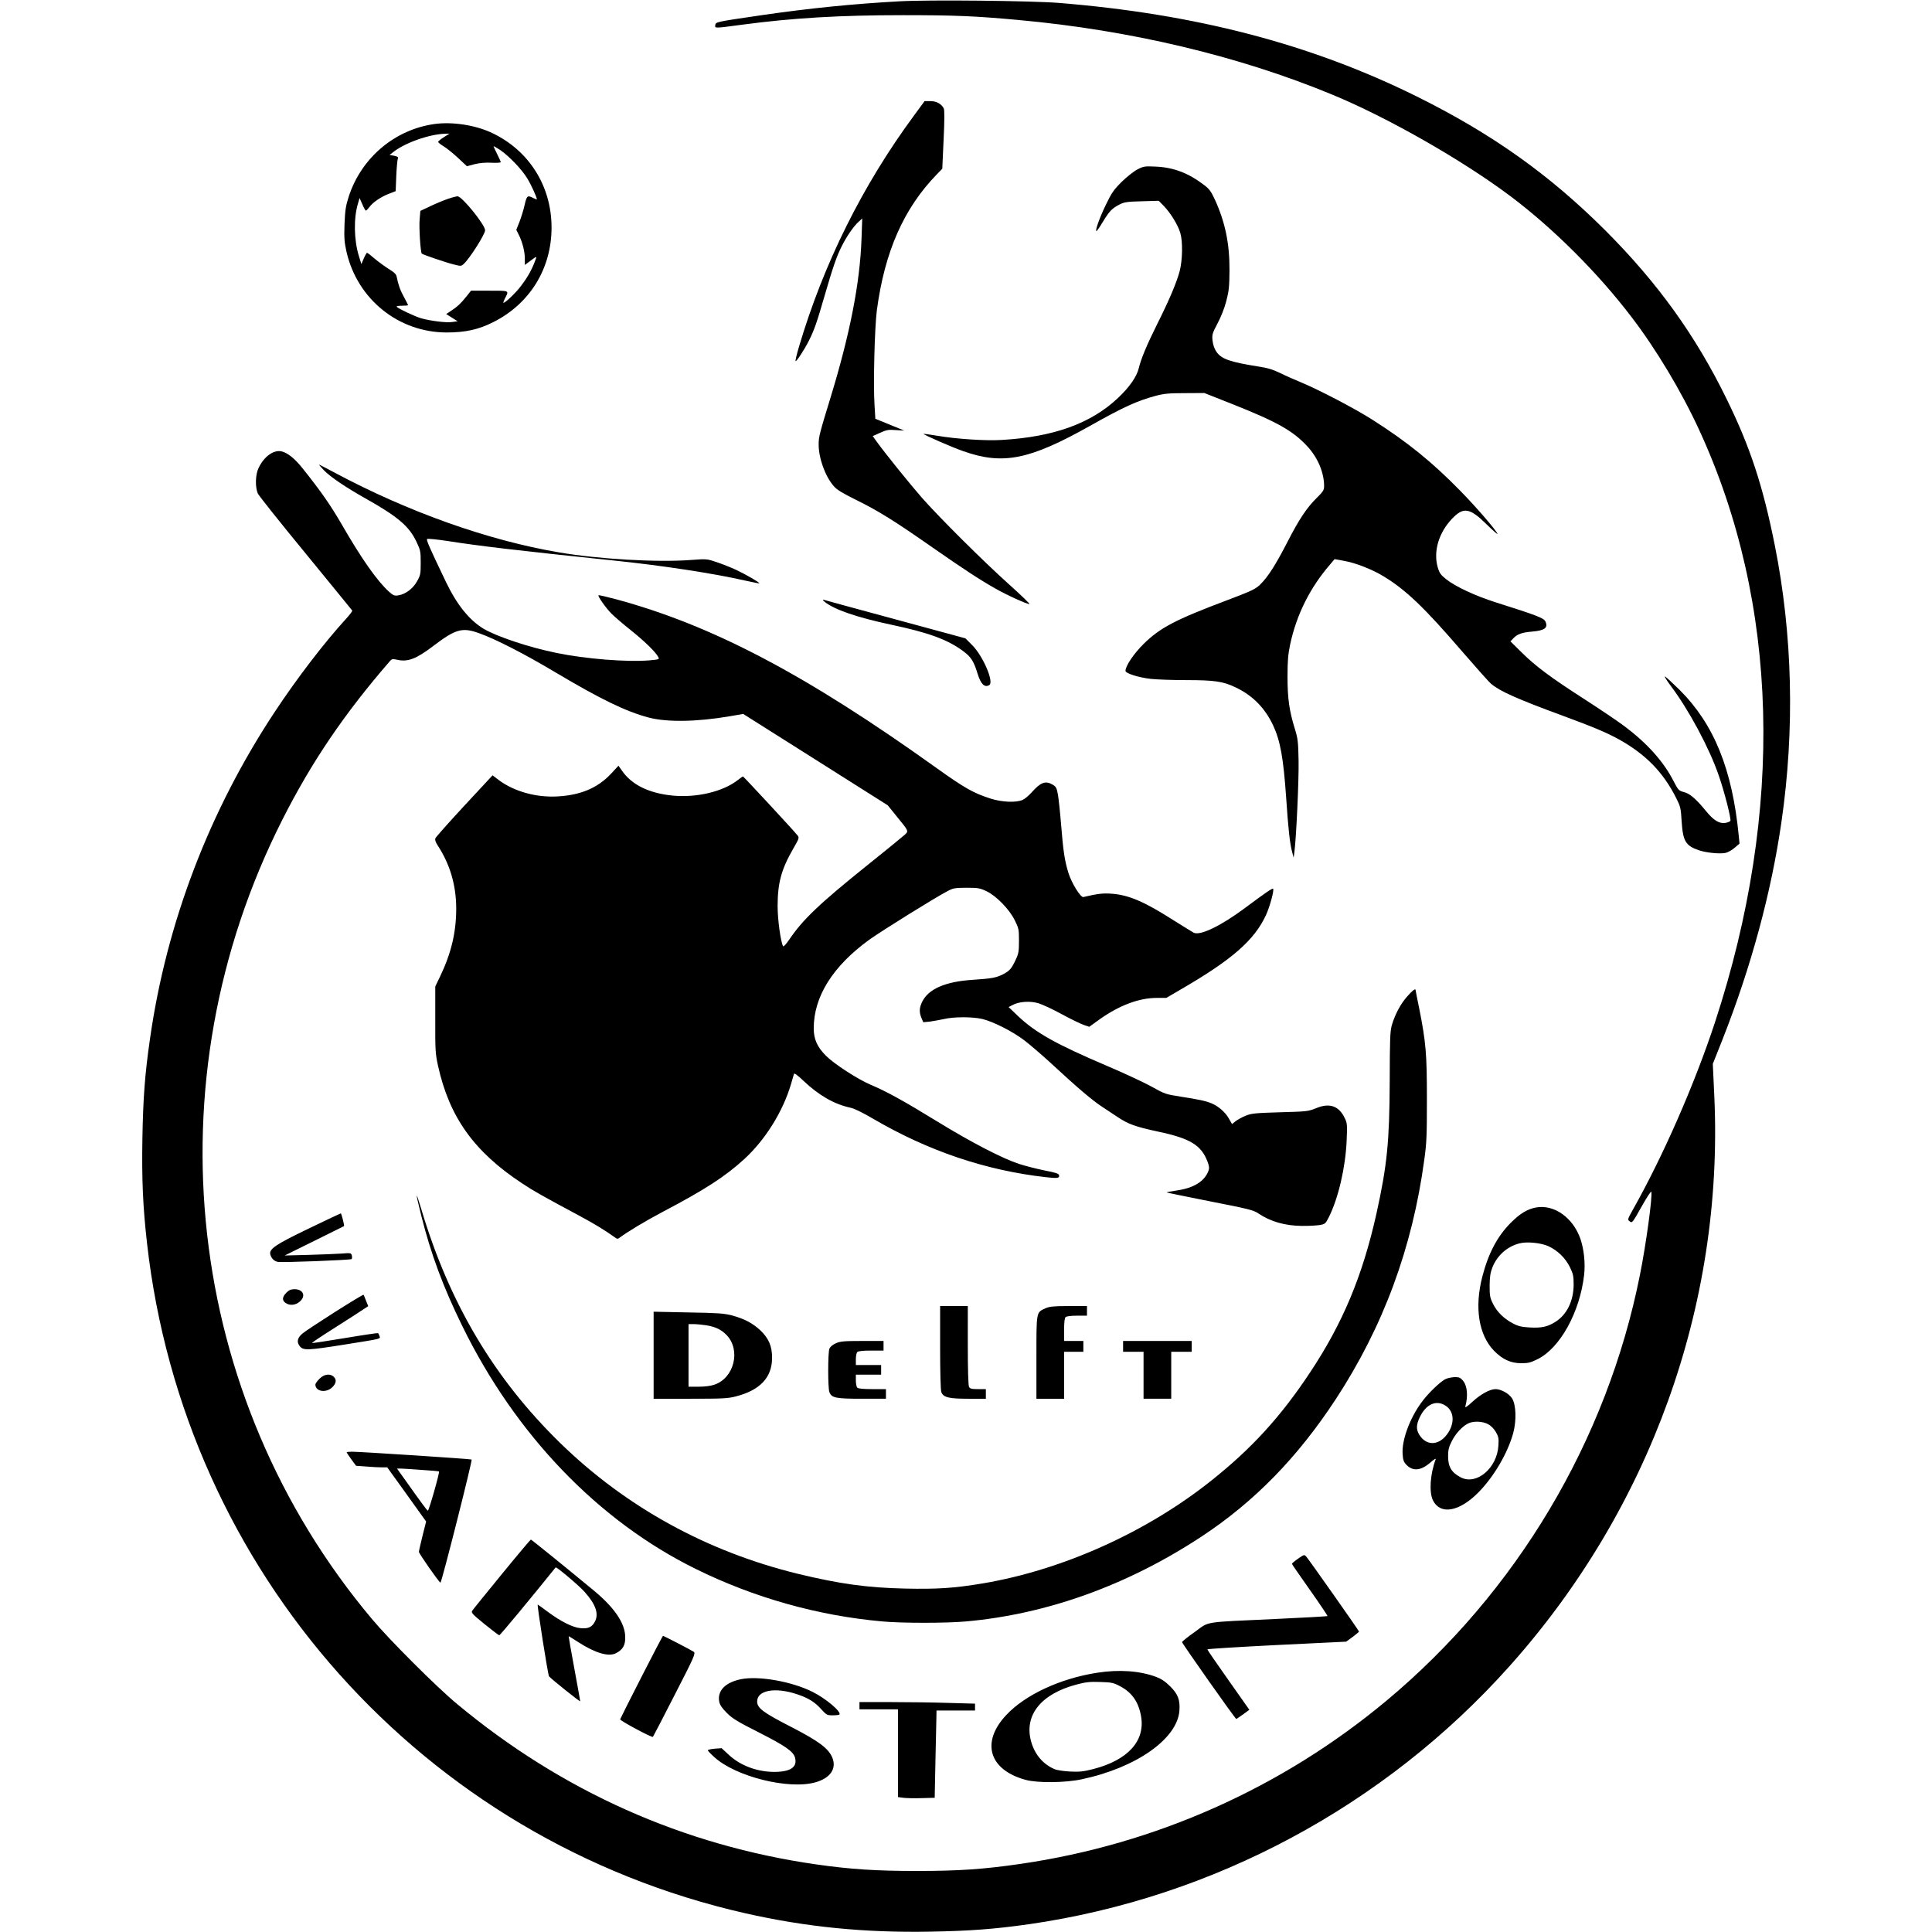
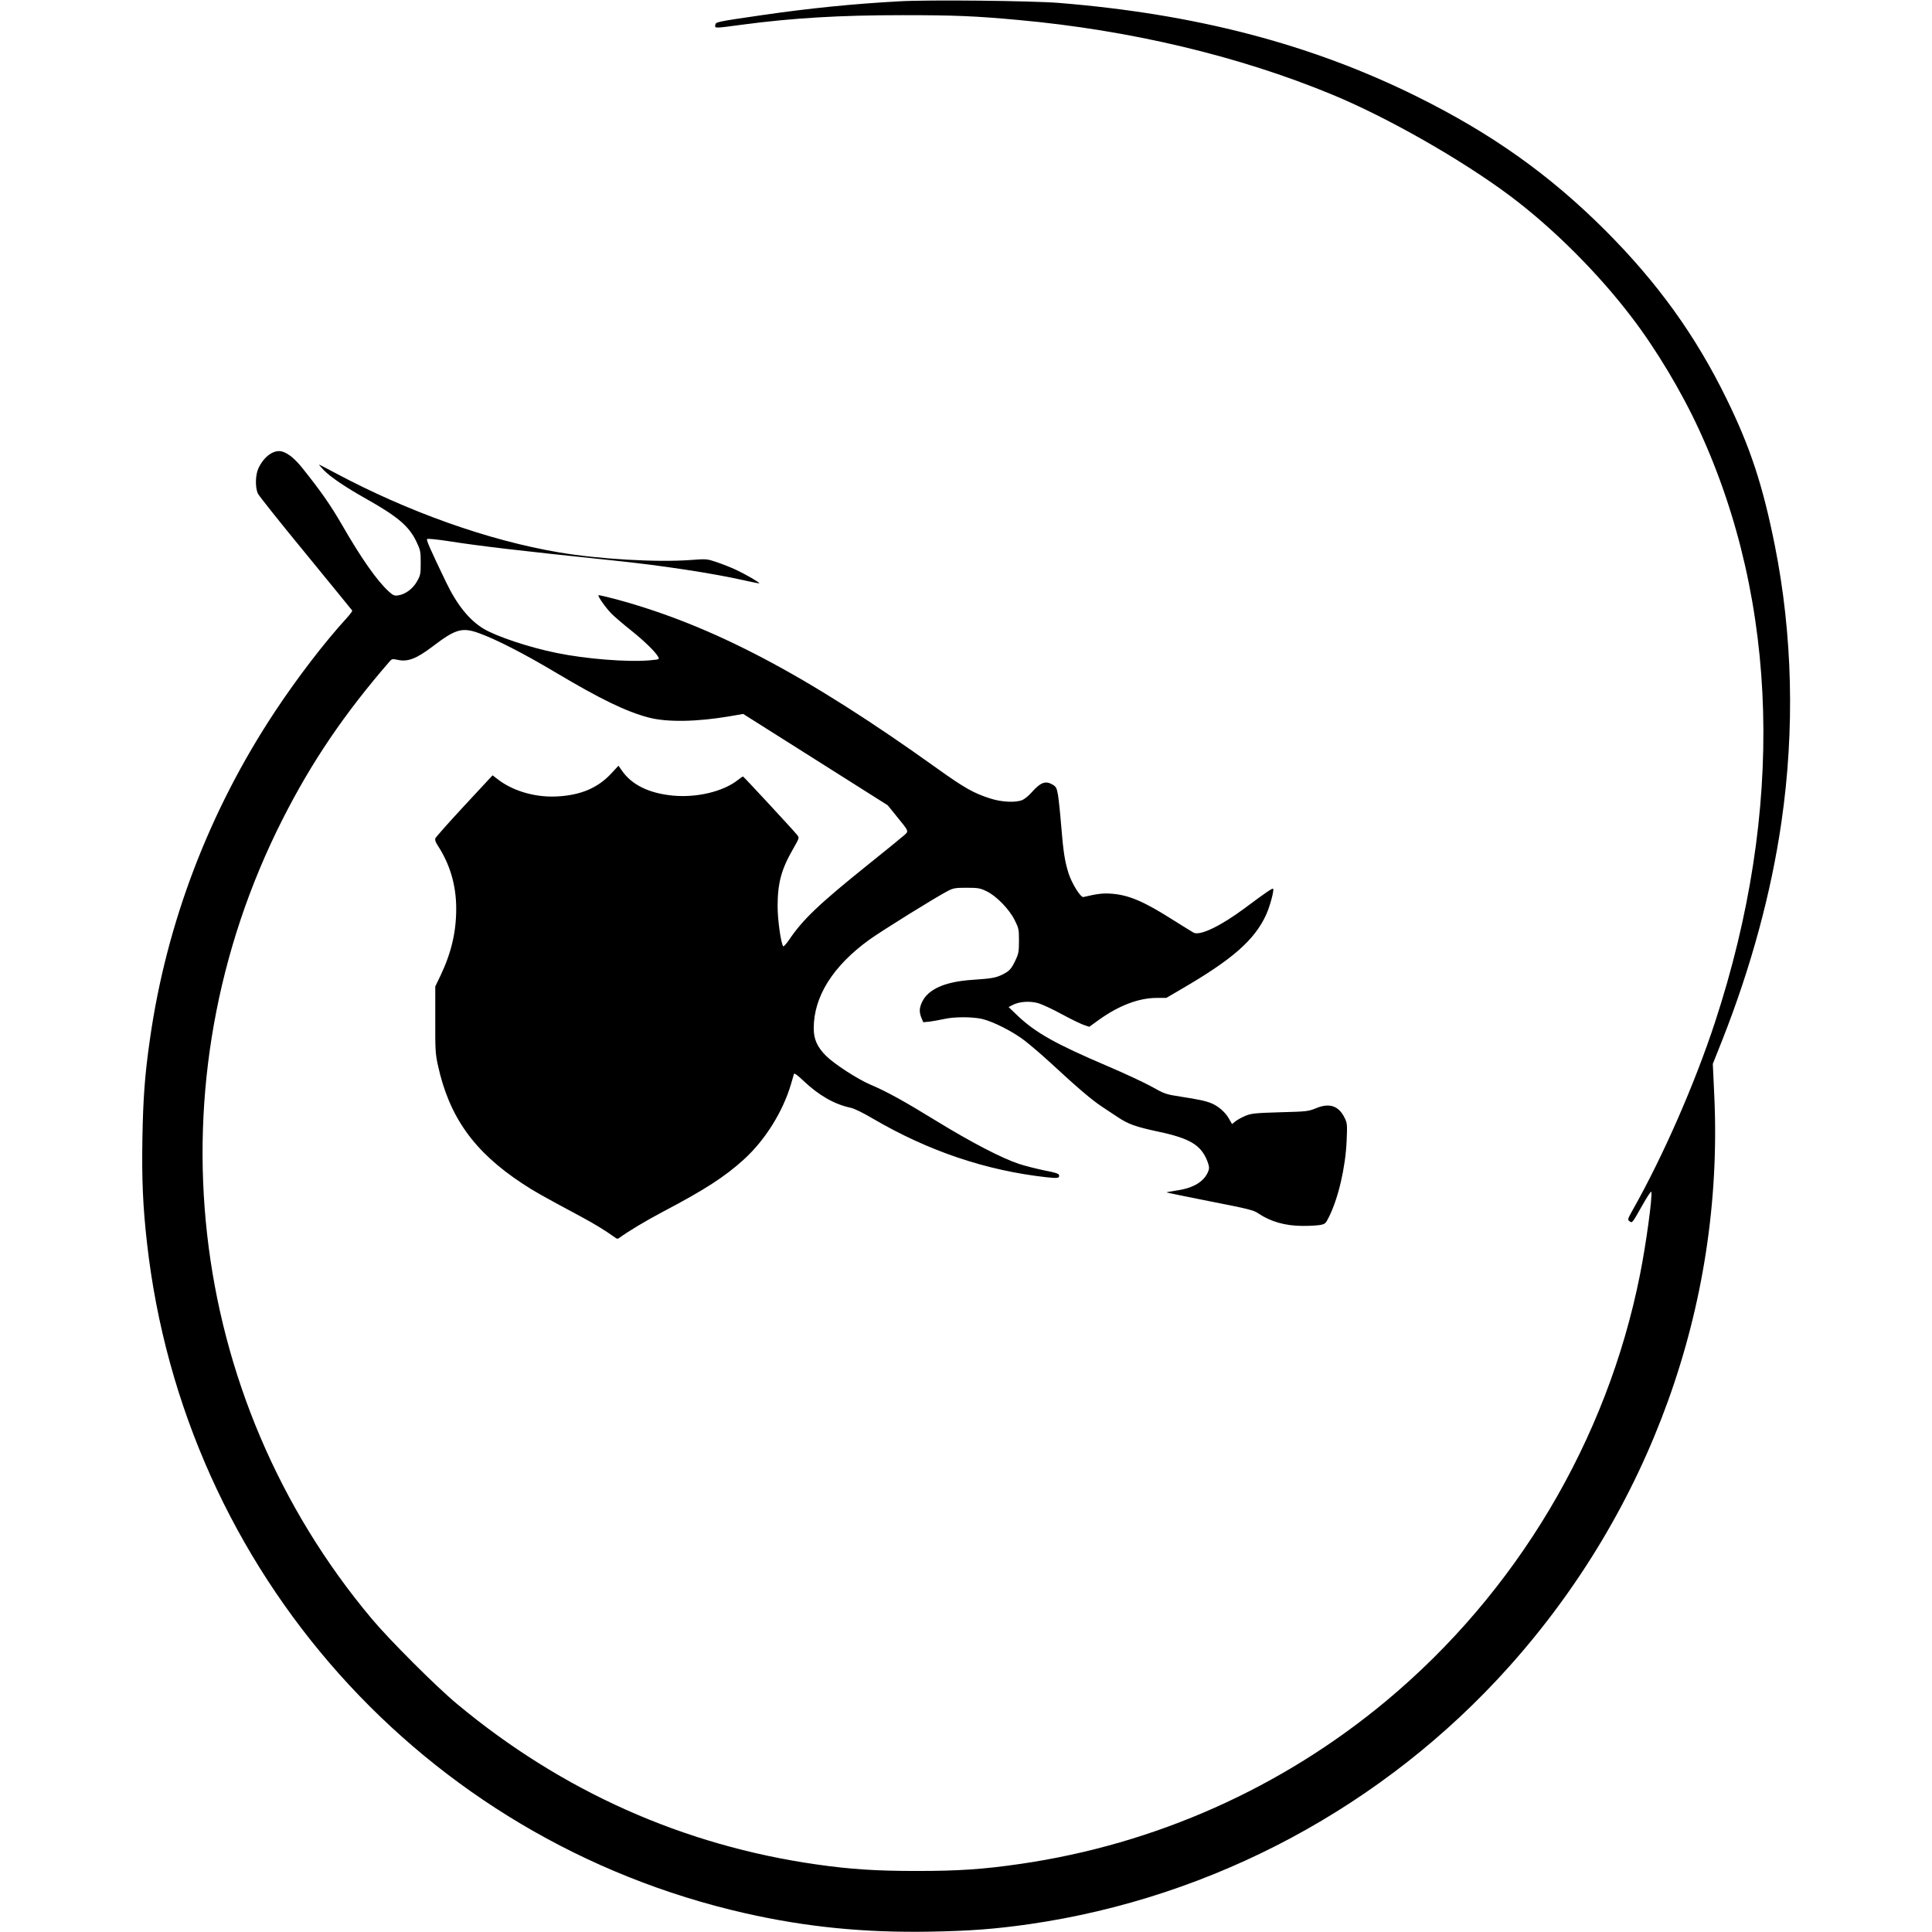
<svg xmlns="http://www.w3.org/2000/svg" version="1" width="2140" height="2140" viewBox="0 0 1605 1605">
  <path d="M747 1.1c-38.4 2.1-74.9 5.8-113.5 11.4-39.1 5.7-38.9 5.7-39.3 8.4-.4 2.7-.7 2.7 22.4-.4 42.2-5.6 81.1-7.9 133.4-7.9 43.1 0 60.2.7 96 4 92.6 8.4 182.9 29.8 260.5 61.9 45.9 18.9 108 54.3 148.2 84.4 35.3 26.5 72.4 63.4 100.4 100.1 20.5 26.7 41.8 62.2 56.5 94.2 66.3 143.9 70.9 315.9 13.2 491.8-16.9 51.5-43.3 111.7-68.5 156.3-4.2 7.5-4.3 8-2.6 9.2 2.3 1.8 2.2 1.8 11-13.8 3.7-6.5 6.9-11.3 7.1-10.7 1.2 3.4-4.4 44.1-9.4 69-27.4 137.7-102.5 263.8-210.9 354.1-86.7 72.2-191.6 119-303.6 135.3-30.8 4.5-51.7 5.9-86.4 5.9-33.4 0-55.1-1.4-83-5.4-110.9-15.8-211.9-60.9-299-133.5-16.9-14-56.1-53.2-70.5-70.4-155.6-185.3-184.8-446-74.4-664.1 24.3-48 51.4-88 89.5-131.9 1.4-1.6 2.2-1.7 6-.9 8.6 2 15.8-.8 29.5-11.2 18.9-14.4 24.4-16 38.6-10.8 13.9 5 37.5 17.1 63.3 32.5 37.5 22.3 58.5 32.5 77.4 37.5 15.3 4 40.1 3.6 67.5-1.1l11-1.9 60 37.9 60.1 38 7.1 8.8c10.8 13.2 10.5 12.6 6.4 16.2-1.9 1.7-15.4 12.7-30 24.4-40.6 32.6-54.1 45.5-65.5 62.4-2.4 3.5-4.6 5.9-4.9 5.3-2-3.2-4.6-22.2-4.6-33.2 0-19.4 3.1-30.8 13-47.9 5.1-8.9 5.1-9 3.3-11.3-3-3.8-44.6-48.7-45.1-48.7-.2 0-2.1 1.3-4.1 2.9-12.4 9.8-34.5 15-54.6 13-19.6-2-33.8-9-41.9-20.8l-2.8-4-6.4 6.9c-11 11.6-24.9 17.5-43.9 18.6-17.6 1.1-35.8-3.9-48.5-13.1l-5.8-4.4-23.4 25.2c-12.9 13.9-23.7 26.1-24.1 27.1-.5 1.3.1 3.1 1.7 5.6 10.4 15.8 15.6 33.3 15.6 52.9 0 19.5-4.1 36.9-13.3 56.1l-4.1 8.5V847c-.1 25.1.1 28.4 2.2 38 9.4 42.9 29.9 71.7 70 98.1 9.6 6.4 16.4 10.2 49.2 27.8 11.3 6.1 19.5 11.1 28.6 17.6.9.7 1.8.7 2.7 0 7.3-5.4 21.4-13.9 36.7-22 34.6-18.2 51.3-29 67.2-43.5 17.6-16.1 32.2-39.6 38.9-62.3 1.1-4 2.3-7.8 2.5-8.6.3-.8 3.1 1.2 8 5.9 12.7 12 25.4 19.3 38.8 22.2 3.1.6 10.3 4.1 18.6 9 46.1 27 94 43.2 144.4 48.8 9.4 1 10.9.8 10.4-1.8-.2-1.2-3.3-2.2-11.8-3.8-6.3-1.3-16-3.7-21.5-5.5-14.2-4.7-40-18.1-68.5-35.6-27.2-16.7-41.3-24.5-54.8-30.2-10.8-4.6-30.2-17.2-37-24-7.3-7.3-10.2-13.8-10.2-22.8 0-26.4 15.8-51.6 46.1-73.6 10.3-7.4 55.3-35.4 65.4-40.6 4.4-2.3 6.2-2.6 15.5-2.6 9.4 0 11.1.3 16.4 2.8 8.1 3.8 19 14.9 23.6 24.2 3.3 6.6 3.5 7.6 3.5 17 0 8.9-.3 10.7-2.8 16-3.5 7.4-5 9.1-10.7 12-5.7 2.8-8.9 3.4-25.3 4.5-22.5 1.5-36.4 7.6-41.6 18.2-2.5 5.2-2.6 8.6-.6 13.5l1.5 3.5 5.3-.5c2.8-.4 8.1-1.3 11.7-2.1 8.3-2 23.7-2 32-.1 9.1 2.2 25 10.2 35 17.8 4.7 3.6 14 11.6 20.8 17.8 23.8 22 35.3 31.8 44 37.5 4.8 3.2 10.5 7 12.7 8.4 8.8 5.9 14.7 8 33.7 12.1 26.5 5.6 35.7 11.2 40.9 24.8 1.5 4 1.6 5.6.8 7.8-3.3 8.8-12.3 14.3-26.5 16.3-4.7.7-8.4 1.4-8.2 1.6.2.2 16.4 3.5 36 7.4 31.7 6.2 36.2 7.3 40.1 10 10.1 6.8 22.2 10.3 36.2 10.4 5.5.1 12.1-.3 14.8-.7 4.5-.8 4.9-1.1 7.6-6.5 7.9-15.7 13.8-41.2 14.8-63.3.6-13.8.5-14.9-1.7-19.3-4.8-9.9-12.5-12.6-23.6-8-6.6 2.7-7.8 2.8-29.9 3.4-20.2.6-23.7.9-28.5 2.8-3 1.2-6.8 3.3-8.5 4.6l-3 2.4-2.8-4.9c-2.8-4.9-8.6-10-14.2-12.3-4.7-2-11-3.3-25.2-5.5-12.9-2-13.6-2.2-24.8-8.5-6.4-3.5-22.9-11.2-36.8-17.1-42.7-18.2-59.4-27.6-74.2-41.6l-7.6-7.3 3.5-1.8c5.4-2.8 14.2-3.4 21.2-1.4 3.2 1 12 5 19.4 9.1 7.4 4 15.6 8 18.2 8.9l4.7 1.6 8.3-6c16.6-11.8 32.9-18 47.9-18h7.8l12.3-7.2c42.4-24.6 60.8-40.7 70.5-61.6 3.2-6.9 7-20.9 5.9-21.9-.6-.6-6.6 3.5-23.6 16.2-19.8 14.7-37.1 23.1-42.4 20.3-1.1-.6-8.7-5.3-16.7-10.3-24.6-15.7-37.3-21.1-51.9-22.1-6.6-.5-11.7.1-23 2.8-2.3.5-9.7-11.4-12.4-20-3.1-10-4.3-17.7-6.1-40.1-.8-10.1-2-21.2-2.6-24.8-1-5.6-1.5-6.7-4.3-8.4-6-3.6-10.1-2.1-17.7 6.5-2.4 2.7-5.8 5.5-7.6 6.2-5.4 2.3-17.1 1.8-26.4-1.2-13.9-4.4-21.6-8.7-44.9-25.4-108.4-77.6-185.9-118.4-265.9-140.1-8-2.1-14.7-3.7-14.9-3.4-.8.8 6.2 10.7 10.9 15.4 2.4 2.4 9.6 8.6 15.9 13.6 11.4 9.1 20.6 18.1 22.8 22.2 1.1 2.1 1 2.1-7.6 2.9-18.5 1.5-52.8-1.2-76.9-6.2-22.8-4.6-49.9-13.7-60.6-20.1-11.9-7.2-22.2-20-31.2-38.8-13.2-27.5-16.5-34.9-15.7-35.7.5-.5 8 .3 16.8 1.6 26.7 4.2 58 7.9 137.9 16.2 40.6 4.2 82.7 10.6 110 16.8 6 1.4 11.1 2.3 11.3 2.2.6-.6-11.4-7.5-19.5-11.3-4.3-2-11.4-4.8-15.9-6.3-8-2.7-8.3-2.8-21.5-1.8-28.2 2.1-76.5-.7-109.4-6.3-58.7-9.9-125.4-33.6-186.4-66.2-6.9-3.7-12.7-6.7-13-6.7-.3 0 1.5 2 3.9 4.6 5.7 5.8 18 14.1 34.5 23.4 26.9 15.1 36.2 23 42.4 35.9 3.4 7.2 3.6 8.2 3.6 17.6 0 9.3-.2 10.4-3.1 15.5-3.4 6.1-9.6 10.7-15.6 11.6-3.1.5-4.1.1-7.7-3.1-9.8-8.9-22.9-27.5-39-55.5-9.4-16.2-17.2-27.5-32.7-46.9-6.4-8-11.9-12.5-17-14-6.8-1.9-15.1 4-19.7 13.9-2.6 5.5-2.8 15.8-.5 21 .9 1.9 18.8 24.4 39.8 49.9 20.9 25.6 38.3 46.8 38.6 47.3.3.4-1.9 3.3-4.8 6.5-17.9 19.5-41 49.6-59.3 77.3-54.6 82.4-90.2 175.7-103.9 272-4.3 29.7-5.7 49.2-6.3 82.5-.6 34.3.4 56.8 3.8 87 30.7 273.4 229.5 496.2 496.9 556.9 50.3 11.4 98.9 16.3 153.9 15.3 33.2-.6 53.1-2.1 82.1-6.2 153.2-22.1 295.2-98.3 398.7-214 117-130.7 178.1-300.1 170.5-472.6l-1.3-28.1 8-20.1c23.9-60.7 40.5-122 49-180.7 11.2-77.1 9.3-155.8-5.5-230-10-49.9-20.4-81.5-40-121.5-25.8-52.8-57.2-96.4-100.8-140.1-46.5-46.4-94.3-80.4-157.1-111.5-87.8-43.4-183.3-68.3-297-77.5C856 .6 771.3-.3 747 1.1z" />
-   <path d="M759.5 95.7c-43 58.3-75.2 123-95.8 192.5-1.9 6.5-3.2 11.8-2.7 11.8 1 0 7.2-9.5 10.9-16.8 4.6-9.2 6.6-14.9 13.1-37.4 6.9-23.7 10-32.9 14.3-41.3 3.9-7.9 9.7-16.3 13.7-20l3.3-3-.6 17c-1.3 36.7-9.6 79-25.8 132-8.9 29-9.8 32.4-9.8 38.5-.1 11.3 5.3 26.5 12.5 34.8 2.5 3 7.1 5.8 18.6 11.5 18.2 8.9 32.3 17.7 63.3 39.4 26.2 18.2 39.1 26.7 52 34 10.1 5.8 27.3 13.5 28.7 13.1.5-.2-7.1-7.5-16.9-16.3-21.5-19.3-57.9-55.5-72.6-72.2-10.6-12.2-29.9-36.1-37-45.9l-3.7-5.1 6.2-2.8c5.3-2.4 7-2.7 13.1-2.2l6.9.4-12-4.9-12-4.9-.7-11.6c-1.1-17.4.1-63.8 1.9-78.2 6.5-49 22.3-84.9 50-113.4l4.4-4.5 1.1-24.2c.8-16.2.8-24.7.1-26-2-3.8-6.1-6-11.1-6h-4.8l-8.6 11.7zM361.1 103c-33.1 4.6-60.7 27.9-71.3 60-2.6 8.2-3.1 11.4-3.6 23.2-.4 11.8-.1 15.1 1.7 23.2 9.1 39.3 43.2 66.7 83 66.8 15.8 0 26.7-2.4 39.1-8.7 30.3-15.3 48.2-44.5 48.2-78.5 0-34.3-18.6-63.9-49.3-78.5-13.9-6.6-32.9-9.5-47.8-7.5zm7.6 11c-2.6 1.6-4.7 3.4-4.7 3.9s2 2.1 4.3 3.5c2.4 1.4 7.8 5.7 12 9.6l7.6 7.1 6.3-1.7c4.1-1 9-1.5 14.1-1.2 4.2.2 7.7 0 7.7-.5 0-.4-1.3-3.4-3-6.7-1.6-3.3-3-6.2-3-6.5 0-.3 2.6 1.2 5.8 3.3 7.4 5.2 17.9 16.1 22.4 23.7 3.1 5.1 7.8 15.4 7.8 17.1 0 .2-1.3-.2-3-1.1-4.8-2.5-5.4-2-7.2 5.9-.9 4.1-2.9 10.4-4.3 14l-2.6 6.5 1.9 3.8c3.1 6 5.2 14.2 5.2 20v5.4l3.1-2.3c7.7-5.7 7.2-5.7 4.9.3-2.7 6.9-6.2 13-11.7 20.1-4.1 5.4-13.3 14.1-14.1 13.3-.2-.2.3-1.6 1.1-3.2 3.7-7.2 4.4-6.8-12.7-6.8h-15.3l-4 5c-4.6 5.7-7.2 8.2-12.7 11.8l-3.9 2.6 4.7 3 4.8 3-4.4.6c-5 .8-18.2-.9-26-3.1-5.3-1.6-18.4-7.7-20.2-9.5-.6-.5 1-.9 4.2-.9 2.9 0 5.2-.2 5.2-.5 0-.2-1.5-3.3-3.4-6.7-3.2-5.8-4.6-9.8-6.1-17-.3-1.9-2.1-3.7-6.3-6.2-3.1-1.9-8.4-5.8-11.7-8.5-3.2-2.8-6.2-5.1-6.6-5.1-.3 0-1.6 2.1-2.7 4.7l-2 4.7-2.1-6.8c-4.1-13.4-4.4-31.5-.7-43.6l1.3-4.5 2.3 5.2c1.2 2.9 2.6 5.3 2.9 5.3.4 0 1.7-1.3 2.9-2.9 2.9-4 9.8-8.7 16.5-11.2l5.4-2.1.5-12.6c.3-7 .9-13.5 1.3-14.4.5-1.3-.1-1.8-3.1-2.4l-3.8-.7 3-2.3c9.6-7.7 30.2-15 43.3-15.3l3.5-.1-4.7 3z" />
-   <path d="M372.7 165c-3.1 1-9.7 3.7-14.6 6l-8.9 4.2-.6 7.2c-.6 6.3.7 27.3 1.8 28.3.8.8 20 7.4 26.2 8.9 6.2 1.6 6.5 1.6 8.5-.2 4.9-4.3 17.9-24.8 17.9-28.1 0-4.5-19.3-28.4-22.9-28.2-.9 0-4.2.8-7.4 1.9zM945 140.7c-3.1 1.6-8.8 6.1-13.2 10.4-6.6 6.6-8.4 9.2-13.1 19-5.3 10.9-9.2 21.9-7.8 21.9.3 0 2.8-3.5 5.4-7.9 5.5-8.9 7.4-10.9 13.7-14.2 3.9-2 6.3-2.4 18.6-2.7l14-.4 4.5 4.6c5.6 5.9 11.5 15.6 13.4 22 2.2 7.3 1.9 22.6-.5 31.9-2.5 9.4-8.8 24.3-18.7 44-8.5 17.1-13.4 28.7-15.3 36.7-1.7 7-7.7 15.6-17.1 24.5-22.5 21.3-53.5 32.5-96.9 35-13.4.8-37.6-.8-53.4-3.5-6.1-1-11.2-1.7-11.4-1.6-.5.6 24 11.3 33 14.4 33 11.7 55.1 7.2 105.3-21 28.3-15.9 38.9-20.7 54.7-25 6.9-1.8 11-2.2 24.3-2.2l16-.1 23 9.1c37.3 14.8 50.3 22.1 62.2 34.8 8.9 9.4 14.3 22.1 14.3 33.4 0 3.3-.8 4.6-6 9.7-8.5 8.4-14.7 17.7-24.7 37.2-9.6 18.6-16 28.7-22.5 35-3.8 3.7-7 5.2-27.3 12.9-43 16.2-55.7 22.8-69.5 36.4-8.1 8-15 18.2-15 22.3 0 2.1 10.6 5.5 21.1 6.7 4.6.5 17.9 1 29.4 1 23.6 0 30.7 1.1 40.9 6 14.2 6.7 24.4 17.1 31.2 31.5 6.1 13.1 8.6 27.3 10.9 60.5 1.7 25.3 3 37.4 4.9 44.6l1.3 4.9.6-4.5c1.6-12.1 3.8-60.5 3.5-76-.3-15.8-.6-18.4-3.1-26.5-4.7-15.2-6.1-25.3-6.1-43.5 0-13.1.5-18.6 2.2-26.7 5.3-24.7 16.5-47.1 33.1-66.3l3.8-4.5 7.2 1.3c9.9 1.7 23.4 6.9 33.2 12.8 18.7 11.3 34 25.9 65.5 62.5 11.7 13.5 22.5 25.7 24.2 27 7.1 6.1 21.9 12.7 59.2 26.4 25.8 9.5 36.6 14.1 46.5 19.5 22.4 12.4 37.1 27.3 48 49 3.5 6.9 3.9 8.4 4.5 19.1 1.1 16.8 3.3 20.5 14.5 24.3 5.9 2 16.8 3.1 21.7 2.2 1.9-.3 5.4-2.2 7.7-4.2l4.2-3.6-.6-6.2c-5.4-55.5-20.5-92.8-49.1-121.4-6.2-6.1-11.7-11.2-12.3-11.2-.5 0 1.7 3.5 4.9 7.8 15.1 20.1 32 51.6 39.8 74.3 4.7 13.4 10.6 36.5 9.7 37.9-.3.5-2.1 1.2-3.9 1.6-5.2.9-9.9-1.9-16.5-10-8.2-10-13.3-14.4-18.3-15.6-4.1-1.1-4.6-1.6-8.6-9.3-8.3-16.2-22-31.4-40.7-45.4-5.7-4.3-20.6-14.3-33-22.3-28.2-18.1-41.2-27.8-52.7-39.3l-9-8.9 2.4-2.5c3.2-3.5 7.2-4.9 15.5-5.6 10.7-.9 13.6-3.2 11.1-8.5-1.4-2.8-7.1-5-41.2-15.8-16.8-5.3-33.6-13.1-41.3-19.3-4.4-3.5-5.5-5-6.9-9.8-3.8-13.2.8-28.8 12-40.5 9.4-9.8 14.6-9 28.7 4.9 4.9 4.8 8.9 8.3 8.9 7.9 0-1.9-17-21.7-31-36-23.3-23.8-43.8-40.4-72.7-58.8-14.7-9.4-45-25.2-59.8-31.3-4.9-2-12.6-5.4-17-7.6-6-2.9-10.6-4.3-18-5.4-24-3.8-31-6.3-35.1-12.5-1.6-2.3-2.7-5.8-3.1-9.1-.5-5-.1-6.1 4.1-14.1 2.7-5 5.8-12.7 7.3-18.5 2.2-8.5 2.6-11.9 2.7-25.8.1-22.3-3.6-40-12.2-58.8-3.2-6.9-4.7-8.9-9.3-12.3-12.8-9.7-25.2-14.4-39.9-15-8.9-.4-9.9-.3-15 2.3zM685 499.9c8 6.5 26.8 13 55.5 19.1 31.2 6.6 46.9 12.4 59.9 22.1 6.3 4.7 8.6 8.3 11.7 18.5 2.7 8.8 5.9 11.9 9.8 9.5 4-2.6-5.3-24.2-14.3-33.2l-5.6-5.6-58.2-15.8c-32.1-8.7-59-16-59.8-16.3-.8-.2-.4.5 1 1.7zM1169.2 827.6c-5.6 6.2-10.2 14.9-12.9 23.9-1.5 5.3-1.7 11.1-1.8 47-.2 50.1-2.2 69.8-11 109.6-11.6 52-28 91.2-55.4 132.4-24.4 36.7-48.1 62.6-81.3 89.1-53.9 43.1-123.8 74.6-190.3 85.8-24 4-38 4.9-64.8 4.3-31.4-.7-54.2-3.9-88.6-12.2-75.9-18.5-143.3-55.6-198-109-54.8-53.6-91.9-116.1-115.1-194-5.1-17-5-14.4.1 5.9 7.9 31.4 18.1 58.9 33.9 91.1 44.3 90.5 113 162 194 201.9 48.5 23.9 101.3 38.8 155 43.6 16.2 1.5 52.9 1.5 69.5 0 67.4-6 134.2-30.1 195.5-70.4 44-29 79.7-65.5 111.6-114.1 39.4-60.1 63.7-125.7 73.6-198.9 2-14 2.2-20.6 2.2-50.6 0-37.7-.8-47-6.4-75.3-1.7-8.1-3-14.9-3-15.2 0-1.6-2.5.2-6.8 5.1zM1276.1 1003.1c-7.4 1.4-13.3 5-21.1 12.8-11.2 11.3-18.6 25.4-23.6 44.8-6.6 25.6-3 48.3 9.8 61.5 7 7.1 13.7 10.2 22.3 10.3 6 0 8.1-.5 13.7-3.3 18.8-9.2 35.2-39 38.8-70 1.1-9.8-.1-21.1-3-29.8-6.1-17.8-21.9-29-36.9-26.3zm10.1 32.1c7.8 3.6 14.2 9.8 18 17.5 2.7 5.6 3.1 7.3 3.1 14.6-.1 13.5-5.6 24.8-15.1 30.8-6.5 4.1-11.3 5.2-21.2 4.7-6.7-.4-9.6-1-13.8-3.2-7.5-3.8-13.7-9.8-16.9-16.5-2.5-4.9-2.8-6.7-2.8-15.1.1-7.4.6-10.7 2.3-15.1 4-10 12.3-17.4 22.6-20 6.1-1.6 17.7-.4 23.8 2.3zM256.5 1020.6c-27.7 13.3-33.3 17.1-31.9 21.7 1 3.3 3.2 5.4 6.2 6 3.3.7 59.8-1.5 61.2-2.3.5-.3.6-1.6.3-2.9-.6-2.3-.8-2.3-8.7-1.7-4.5.3-16.9.8-27.6 1.1l-19.5.5 24.5-12.1c13.4-6.6 24.6-12.2 24.8-12.3.4-.5-2.1-10.6-2.7-10.6-.3 0-12.3 5.7-26.6 12.6zM237.9 1073.9c-3.5 3.5-3.7 6.4-.7 8.5 3.4 2.4 8.2 2 11.7-1 5.5-4.6 3.1-10.4-4.3-10.4-2.8 0-4.5.7-6.7 2.9zM278 1090.1c-12.9 8.2-25 16.2-26.7 17.7-4.3 3.6-5 7-2.3 10.5 2.9 3.7 6.3 3.6 37.2-1.3 31.9-5.1 29.7-4.6 29.1-7-.3-1.1-.9-2.2-1.3-2.5-.3-.2-12.7 1.6-27.5 4.1-14.7 2.4-26.9 4.3-27.2 4.1-.2-.3 4.5-3.5 10.4-7.3 5.9-3.7 16.5-10.5 23.5-15l12.7-8.3-1.8-4.5c-.9-2.5-1.9-4.7-2.1-5-.3-.2-11.1 6.3-24 14.5z" />
-   <path d="M781 1119.4c0 20.4.4 35.5 1 37.1 1.7 4.4 6.2 5.5 22.5 5.5H819v-8h-6.5c-5.3 0-6.6-.3-7.5-1.9-.6-1.3-1-14-1-34.5V1085h-23v34.4zM868.4 1086.9c-7.6 3.5-7.4 2.3-7.4 40.8v34.3h23v-39h16v-9h-16v-9.3c0-5.9.4-9.7 1.2-10.5.7-.7 4.4-1.2 9.5-1.2h8.3v-8h-15.2c-12.8 0-16 .4-19.4 1.9zM543 1125.9v36.1h30.3c26.8 0 31.3-.2 37.9-1.9 20.3-5.2 30.2-15.8 30.2-32.1 0-9.8-2.8-16.2-9.8-22.9-6.4-5.9-13.2-9.5-23.4-12.3-6.6-1.7-11.7-2.1-36.4-2.5l-28.8-.6v36.2zm43.9-24.9c7.6 1.3 12.5 3.6 16.8 8.2 11.9 12.4 6.2 35.6-10.2 41.1-3 1.1-8.1 1.7-13.2 1.7H572v-52h4.3c2.3 0 7.1.5 10.6 1zM694.2 1116c-2.6 1.2-4.6 2.9-5.2 4.5-1.3 3.4-1.3 32.6 0 35.9 1.8 4.9 5.1 5.6 27 5.6h20v-8h-11.3c-7.5 0-11.7-.4-12.5-1.2-.7-.7-1.2-3.4-1.2-6v-4.8h21v-8h-21v-4.8c0-2.6.5-5.3 1.2-6 .8-.8 4.8-1.2 11.5-1.2H734v-8h-17.7c-15.4 0-18.4.3-22.1 2zM933 1118.5v4.5h17v39h23v-39h17v-9h-57v4.5zM265.4 1145.4c-1.9 1.9-3.4 4-3.4 4.8 0 5.8 8.8 7.3 14 2.3 3.4-3.3 3.8-6.4 1.2-8.8-3.1-2.9-8-2.1-11.8 1.7zM1201.2 1145.5c-4.4 1.9-15.4 12.5-20.8 20.2-9.5 13.2-15.9 30.9-15.2 42 .3 5.2.9 6.8 3.2 9.2 5.4 5.6 12.2 4.9 20.2-2.2 2.7-2.4 4.5-3.4 4.1-2.4-4.6 12.1-5.6 27.3-2.3 34.1 6.1 12.2 21.6 9.6 37.5-6.3 13-13.1 24.5-32.6 29.2-49.6 2.8-10.5 2.4-23.3-.9-28.7-2.5-4.1-9.2-7.8-13.8-7.8-4.7 0-12.5 4.3-19.3 10.6-4.1 3.8-6.2 5.2-5.8 3.9 2.4-8.9 1.7-17.2-2-21.6-2-2.4-3.2-2.9-6.6-2.9-2.3.1-5.7.7-7.5 1.5zm-.4 22.2c6.8 4.3 7.9 13.4 2.6 22-7 11.3-18.2 12.2-24.4 2.1-2.6-4.3-2.5-8.2.4-14.3 5.1-10.9 13.6-14.8 21.4-9.8zm35.2 15.3c2.5 1.3 4.9 3.7 6.6 6.5 2.3 4 2.6 5.4 2.2 11.3-1 18.7-18 33.2-31.1 26.6-7.8-4-10.7-8.7-10.7-17.7 0-5.1.6-7.6 3-12.3 3.1-6.3 8.6-12.3 13.5-14.8 4.2-2.2 11.8-2 16.5.4zM288 1206.5c0 .3 1.8 3 3.9 5.9l3.9 5.3 8.4.6c4.6.4 10.4.7 12.9.7h4.6l16.2 22.5L354 1264l-3 11.9c-1.6 6.6-3 12.6-3 13.3 0 1.4 16.6 25.1 17.9 25.6.9.3 26.7-101.6 25.9-102.3-.4-.5-92.5-6.5-99.4-6.5-2.4 0-4.4.2-4.4.5zm62 14.6c7.9.5 14.6 1.1 14.7 1.3.7.7-8.5 33.1-9.3 32.6-.8-.4-4.9-5.9-20.8-28.3l-4.8-6.7h2.9c1.5 0 9.3.5 17.3 1.1zM416.9 1307.7c-12.8 15.7-24 29.4-24.6 30.4-1.1 1.5 0 2.8 10.2 11.1 6.3 5.1 11.8 9.3 12.3 9.3.7 0 27.3-32.1 46.8-56.4.6-.7 19.3 15 23.9 20.2 9.3 10.3 12.1 18.2 8.8 24.7-2.4 4.7-5.6 6.2-11.9 5.6-6.5-.5-16.4-5.5-27.2-13.5-4.5-3.4-8.3-6.1-8.5-6.1-.7 0 8.5 58.6 9.4 59.6 1.9 2.3 25.9 21.5 25.9 20.7 0-.4-2.2-12.7-4.9-27.3-2.7-14.6-4.8-26.6-4.7-26.7.1-.1 3.7 2.1 8 4.9 14.3 9.2 25.3 12.4 31.5 9.1 5.5-2.9 7.6-6.5 7.5-13.1 0-11.5-8.7-24.4-25.9-38.7-23.4-19.4-52-42.5-52.5-42.5-.3 0-11.2 12.9-24.1 28.7zM1078.3 1294.9c-2.9 2-5.1 3.9-5 4.3.1.5 6.9 10.3 15.1 21.9 8.1 11.5 14.6 21.2 14.4 21.4-.2.3-20 1.4-43.9 2.5-60.6 2.8-53.8 1.7-66.3 10.7-5.8 4.1-10.6 7.9-10.6 8.5 0 1.1 44.2 63.8 45 63.8.3 0 2.9-1.8 5.7-3.8l5.2-3.8-17.4-24.7c-9.6-13.6-17.5-25-17.5-25.5 0-.4 25.9-2 57.7-3.6l57.6-2.8 5.4-3.9c2.9-2.2 5.3-4.2 5.3-4.5 0-.7-41.3-59.3-43.7-62.1-1.8-2-1.8-2-7 1.6zM532.9 1393.1c-9.6 18.7-17.5 34.6-17.7 35.2-.2 1.2 26.4 15.4 27.2 14.6.3-.3 8.4-15.9 18.1-34.9 16.5-32.1 17.5-34.5 15.8-35.8-1.8-1.3-24.8-13.2-25.5-13.2-.3 0-8.3 15.3-17.9 34.1zM911.6 1389.6c-30.9 4.8-59.9 18.3-75.7 35.2-21.2 22.6-14.3 45.5 16.1 53.8 9.7 2.7 33.1 2.5 46.8-.5 45.2-9.6 79.3-33.6 81-57 .6-8.9-1.1-13.6-7.6-20.1-4.1-4.1-7.4-6.3-11.7-7.9-13.5-5.1-30.8-6.3-48.9-3.5zm19.2 11.4c9.6 5.1 15 12.9 17.1 24.6 3.7 20.5-10.7 36.5-39.5 44-8.3 2.1-11.4 2.5-19.4 2.1-5.3-.3-11-1.1-13-2-9.9-4.3-16.7-12.6-19.6-23.7-5.5-21.4 8.7-38.9 38-46.6 7.5-2 11-2.4 19.6-2.1 9.7.3 11 .6 16.8 3.7zM615.5 1395c-13.1 2.7-19.7 9.6-18 18.7.5 2.6 2.3 5.3 6.3 9.3 4.8 4.8 9 7.3 27 16.4 21.8 11.1 28.4 15.7 29.7 20.9 2 7.7-3.7 11.6-17 11.7-14.7 0-28.7-5.3-38.4-14.5l-5.6-5.2-5.7.4c-3.2.3-5.8.9-5.8 1.3 0 .5 2.4 3 5.4 5.7 17.8 16.3 62.1 27.3 84.2 20.9 12.1-3.5 17.4-11.1 14-20.1-3.1-7.9-11.1-13.9-34.6-26-23-11.8-28-15.5-28-21 0-9.4 15-12.1 33.2-6 9.3 3.1 14.8 6.5 20.1 12.5 4.3 4.7 4.8 5 9.4 5 2.7 0 5.2-.3 5.6-.6 2.1-2.1-11.1-13.3-22.1-18.8-17.3-8.7-44.8-13.6-59.7-10.6zM714 1417v3h32v72.9l4.3.6c2.3.3 9.2.5 15.2.3l11-.3.6-30c.3-16.5.7-32.8.8-36.3l.1-6.2h32V1415.3l-21.7-.6c-12-.4-33.6-.7-48-.7H714v3z" />
</svg>